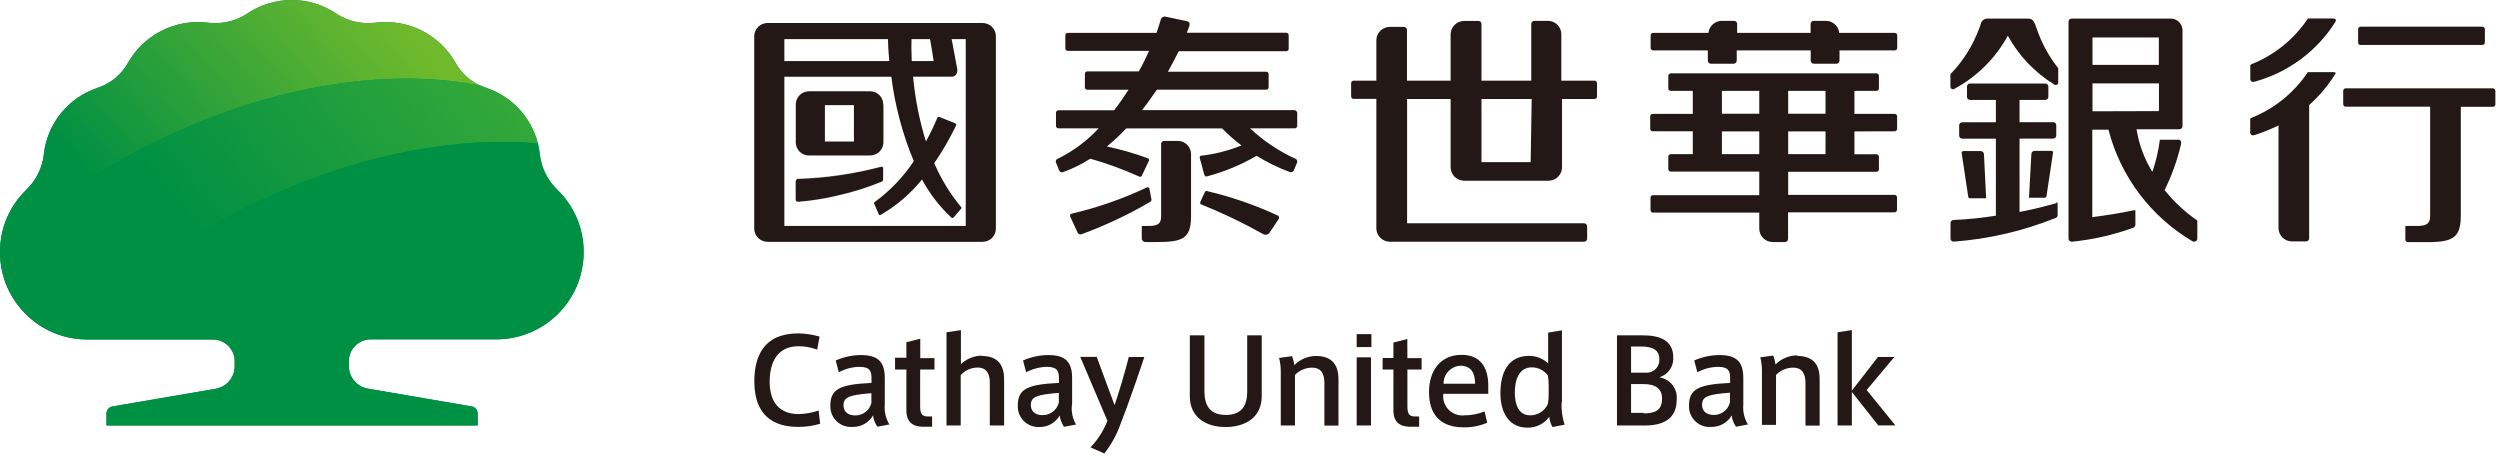
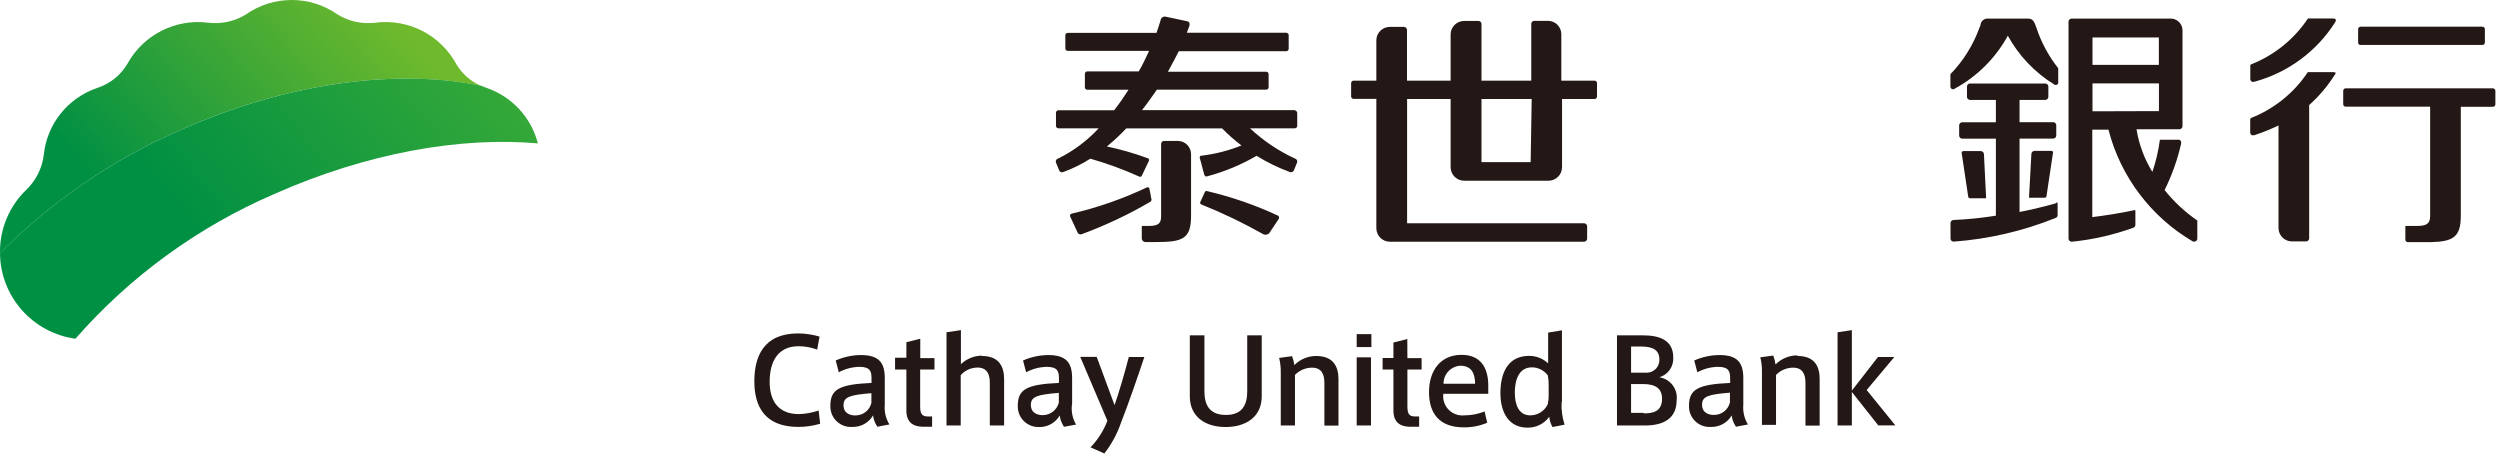
<svg xmlns="http://www.w3.org/2000/svg" width="212px" height="39px" viewBox="0 0 212 39" version="1.1">
  <title>Header/PC/element/Logo</title>
  <defs>
    <linearGradient x1="94.29%" y1="34.692%" x2="18.919%" y2="70.212%" id="linearGradient-1">
      <stop stop-color="#6FBA2C" offset="0%" />
      <stop stop-color="#009043" offset="100%" />
    </linearGradient>
    <linearGradient x1="124.725%" y1="23.039%" x2="36.382%" y2="60.238%" id="linearGradient-2">
      <stop stop-color="#45B035" offset="0%" />
      <stop stop-color="#009043" offset="100%" />
    </linearGradient>
  </defs>
  <g id="Header/PC/element/Logo" stroke="none" stroke-width="1" fill="none" fill-rule="evenodd">
    <g id="調整過" fill-rule="nonzero">
      <path d="M67.744,35.116 C66.06,35.116 65.267,34.064 65.267,32.368 C65.267,30.673 65.956,29.36 67.718,29.36 C68.257,29.36 68.792,29.458 69.297,29.647 L69.498,28.542 C68.908,28.37 68.298,28.279 67.683,28.273 C64.734,28.273 63.967,30.255 63.967,32.342 L63.967,32.342 C63.967,34.394 64.795,36.203 67.701,36.203 C68.327,36.202 68.95,36.111 69.55,35.934 L69.419,34.812 C68.879,34.996 68.315,35.099 67.744,35.116 Z M75.029,34.325 L75.029,32.073 C75.029,30.751 74.532,30.108 72.996,30.108 C72.263,30.115 71.538,30.272 70.868,30.568 L71.129,31.568 C71.666,31.279 72.264,31.121 72.874,31.108 C73.799,31.108 73.904,31.499 73.904,32.081 L73.904,32.473 C71.173,32.594 70.414,33.012 70.414,34.403 C70.395,34.898 70.589,35.378 70.947,35.722 C71.305,36.066 71.794,36.241 72.29,36.203 C73.006,36.22 73.675,35.847 74.034,35.229 C74.079,35.573 74.204,35.9 74.401,36.186 L75.422,35.994 C75.114,35.494 74.977,34.909 75.029,34.325 L75.029,34.325 Z M73.895,34.168 C73.744,34.798 73.175,35.239 72.525,35.229 C72.124,35.229 71.531,35.073 71.531,34.36 C71.531,33.647 72.089,33.49 73.895,33.342 L73.895,34.168 Z M78.039,28.725 L76.861,29.021 L76.861,30.334 L75.901,30.334 L75.901,31.334 L76.861,31.334 L76.861,34.812 C76.861,35.873 77.498,36.238 78.493,36.186 L79.042,36.186 L79.042,35.316 L78.693,35.316 C78.187,35.316 78.03,35.108 78.03,34.447 L78.03,31.334 L79.243,31.334 L79.243,30.368 L78.039,30.368 L78.039,28.725 Z M83.273,30.16 C82.607,30.164 81.967,30.423 81.485,30.881 L81.485,27.994 L80.264,28.177 L80.264,36.081 L81.468,36.081 L81.468,31.812 C81.827,31.409 82.34,31.176 82.881,31.168 C83.692,31.168 83.936,31.716 83.936,32.455 L83.936,36.081 L85.149,36.081 L85.149,32.16 C85.149,31.125 84.748,30.186 83.265,30.186 L83.273,30.16 Z M90.916,34.299 L90.916,32.073 C90.916,30.751 90.419,30.108 88.883,30.108 C88.15,30.116 87.426,30.273 86.754,30.568 L87.016,31.568 C87.554,31.281 88.151,31.123 88.761,31.108 C89.686,31.108 89.799,31.499 89.799,32.081 L89.799,32.473 C87.06,32.594 86.309,33.012 86.309,34.403 C86.29,34.887 86.473,35.357 86.816,35.701 C87.159,36.044 87.63,36.229 88.115,36.212 C88.832,36.231 89.502,35.857 89.86,35.238 C89.91,35.58 90.035,35.907 90.227,36.194 L91.247,36.003 C90.953,35.496 90.831,34.907 90.898,34.325 L90.916,34.299 Z M89.79,34.142 C89.63,34.77 89.061,35.207 88.412,35.203 C88.011,35.203 87.417,35.047 87.417,34.334 C87.417,33.621 87.976,33.464 89.79,33.316 L89.79,34.142 Z M94.519,34.368 L93.001,30.264 L91.605,30.264 L93.908,35.681 C93.586,36.519 93.099,37.285 92.478,37.934 L93.647,38.455 C94.26,37.67 94.738,36.789 95.06,35.847 C95.644,34.377 96.561,31.716 97.04,30.273 L95.723,30.273 C95.418,31.464 94.92,33.194 94.502,34.394 L94.519,34.368 Z" id="Shape" fill="#231815" />
      <path d="M105.765,33.177 C105.765,34.325 105.355,35.186 103.95,35.186 C102.545,35.186 102.135,34.316 102.135,33.177 L102.135,28.438 L100.896,28.438 L100.896,33.603 C100.896,35.342 102.214,36.212 103.924,36.212 L103.924,36.212 C105.669,36.212 106.995,35.342 106.995,33.603 L106.995,28.438 L105.765,28.438 L105.765,33.177 Z M111.61,30.186 C110.915,30.189 110.249,30.467 109.76,30.96 C109.725,30.701 109.661,30.447 109.568,30.203 L108.469,30.351 C108.568,30.743 108.615,31.147 108.609,31.551 L108.609,36.081 L109.813,36.081 L109.813,31.794 C110.189,31.404 110.708,31.181 111.252,31.177 C112.064,31.177 112.308,31.725 112.308,32.464 L112.308,36.09 L113.503,36.09 L113.503,32.16 C113.503,31.125 113.102,30.186 111.601,30.186 L111.61,30.186 Z M115.047,36.081 L116.26,36.081 L116.26,30.299 L115.047,30.299 L115.047,36.081 Z M115.047,29.429 L116.295,29.429 L116.295,28.334 L115.047,28.334 L115.047,29.429 Z M119.34,28.751 L118.162,29.047 L118.162,30.36 L117.246,30.36 L117.246,31.334 L118.162,31.334 L118.162,34.812 C118.162,35.873 118.799,36.238 119.793,36.186 L120.343,36.186 L120.343,35.316 L120.003,35.316 C119.497,35.316 119.348,35.108 119.348,34.447 L119.348,31.334 L120.552,31.334 L120.552,30.368 L119.348,30.368 L119.34,28.751 Z M126.206,32.699 C126.206,31.194 125.56,30.09 123.946,30.09 C122.123,30.09 121.18,31.464 121.18,33.255 C121.18,35.047 122.053,36.238 124.112,36.238 C124.801,36.251 125.485,36.117 126.118,35.847 L125.892,34.89 C125.354,35.108 124.779,35.221 124.199,35.221 L124.199,35.221 C123.7,35.278 123.202,35.104 122.849,34.747 C122.496,34.39 122.328,33.891 122.393,33.394 L126.206,33.394 L126.206,32.699 Z M122.411,32.542 C122.403,31.744 123.017,31.076 123.815,31.012 L123.815,31.012 C124.749,31.012 125.08,31.603 125.089,32.542 L122.411,32.542 Z M132.452,34.099 L132.452,28.012 L131.283,28.203 L131.283,30.812 C130.848,30.405 130.274,30.178 129.678,30.177 C127.855,30.177 127.235,31.638 127.235,33.342 C127.235,35.047 128.003,36.264 129.512,36.264 L129.512,36.264 C130.249,36.284 130.949,35.939 131.379,35.342 C131.406,35.648 131.499,35.944 131.65,36.212 L132.679,36.012 C132.475,35.396 132.389,34.747 132.426,34.099 L132.452,34.099 Z M131.327,33.473 C131.332,33.738 131.308,34.003 131.257,34.264 C130.992,34.848 130.408,35.223 129.765,35.221 C128.805,35.221 128.456,34.351 128.456,33.281 C128.456,32.212 128.814,31.151 129.896,31.151 C130.434,31.149 130.94,31.404 131.257,31.838 C131.31,32.125 131.333,32.416 131.327,32.708 L131.327,33.473 Z" id="Shape" fill="#231815" />
      <path d="M140.714,31.994 C141.453,31.774 141.941,31.074 141.892,30.308 C141.892,28.777 140.618,28.438 139.327,28.438 L137.12,28.438 L137.12,36.081 L139.484,36.081 C141.046,36.081 142.18,35.516 142.18,33.925 C142.294,32.992 141.646,32.138 140.714,31.994 Z M138.315,29.386 L139.187,29.386 C140.164,29.386 140.714,29.69 140.714,30.473 L140.714,30.473 C140.731,30.759 140.631,31.041 140.437,31.253 C140.244,31.466 139.972,31.592 139.685,31.603 L138.315,31.603 L138.315,29.386 Z M139.388,35.012 L138.315,35.012 L138.315,32.568 L139.362,32.568 C140.391,32.568 140.941,32.96 140.941,33.794 C140.95,34.881 140.217,35.055 139.388,35.055 L139.388,35.012 Z M147.833,34.281 L147.833,32.073 C147.833,30.751 147.336,30.108 145.8,30.108 C145.067,30.115 144.342,30.272 143.672,30.568 L143.933,31.568 C144.47,31.279 145.068,31.121 145.678,31.108 C146.612,31.108 146.716,31.499 146.716,32.081 L146.716,32.473 C143.986,32.594 143.227,33.012 143.227,34.403 C143.208,34.898 143.402,35.378 143.76,35.722 C144.118,36.066 144.607,36.241 145.102,36.203 C145.819,36.22 146.488,35.847 146.847,35.229 C146.886,35.574 147.012,35.903 147.214,36.186 L148.226,35.994 C147.918,35.494 147.781,34.909 147.833,34.325 L147.833,34.281 Z M146.699,34.125 C146.548,34.755 145.979,35.195 145.329,35.186 C144.928,35.186 144.335,35.029 144.335,34.316 C144.335,33.603 144.876,33.447 146.699,33.299 L146.699,34.125 Z M152.413,30.134 C151.718,30.137 151.053,30.415 150.564,30.908 C150.529,30.649 150.464,30.395 150.372,30.151 L149.273,30.299 C149.372,30.691 149.419,31.094 149.412,31.499 L149.412,36.029 L150.607,36.029 L150.607,31.794 C150.984,31.404 151.503,31.181 152.047,31.177 C152.858,31.177 153.103,31.725 153.103,32.464 L153.103,36.09 L154.307,36.09 L154.307,32.16 C154.315,31.125 153.923,30.186 152.422,30.186 L152.413,30.134 Z M158.294,33.073 L160.64,30.273 L159.253,30.273 L157.037,33.125 L157.037,27.994 L155.825,28.177 L155.825,36.081 L157.037,36.081 L157.037,33.238 L159.279,36.073 L160.728,36.073 L158.294,33.073 Z" id="Shape" fill="#231815" />
      <path d="M167.061,16.812 L168.379,16.812 C168.403,16.812 168.422,16.792 168.422,16.768 L168.239,13.073 C168.234,12.927 168.115,12.812 167.969,12.812 L166.503,12.812 C166.462,12.809 166.422,12.824 166.393,12.852 C166.363,12.88 166.346,12.919 166.346,12.96 L166.346,12.96 L166.904,16.673 C166.913,16.752 166.981,16.812 167.061,16.812 L167.061,16.812 Z M173.997,12.794 L172.523,12.794 C172.38,12.799 172.266,12.913 172.261,13.055 L172.06,16.768 L173.395,16.768 C173.475,16.764 173.539,16.7 173.544,16.621 L174.102,12.908 L174.102,12.908 C174.091,12.853 174.051,12.81 173.997,12.794 L173.997,12.794 Z M171.947,1.577 L168.579,1.577 C168.273,1.555 168,1.77 167.951,2.073 C167.951,2.177 167.882,2.281 167.847,2.377 C167.316,3.839 166.48,5.173 165.395,6.29 L165.395,7.351 C165.395,7.471 165.493,7.568 165.613,7.568 L165.674,7.568 L165.762,7.516 C167.664,6.483 169.227,4.925 170.263,3.029 C171.19,4.717 172.539,6.137 174.18,7.151 L174.259,7.203 L174.337,7.203 C174.429,7.201 174.509,7.142 174.538,7.055 L174.538,5.786 C173.73,4.765 173.107,3.611 172.697,2.377 C172.54,1.994 172.47,1.551 171.947,1.577 Z M174.372,17.229 L174.372,17.229 C173.378,17.516 172.313,17.768 171.258,17.977 L171.258,11.751 L174.111,11.751 C174.255,11.751 174.372,11.634 174.372,11.49 L174.372,10.621 C174.372,10.476 174.255,10.36 174.111,10.36 L171.258,10.36 L171.258,8.473 L173.439,8.473 C173.508,8.473 173.575,8.445 173.624,8.396 C173.673,8.347 173.701,8.281 173.701,8.212 L173.701,7.342 C173.701,7.273 173.673,7.207 173.624,7.158 C173.575,7.109 173.508,7.081 173.439,7.081 L167.061,7.081 C166.991,7.079 166.923,7.106 166.874,7.155 C166.824,7.205 166.797,7.272 166.8,7.342 L166.8,8.212 C166.8,8.281 166.827,8.347 166.876,8.396 C166.925,8.445 166.992,8.473 167.061,8.473 L169.251,8.473 L169.251,10.368 L166.398,10.368 C166.329,10.368 166.262,10.396 166.213,10.445 C166.164,10.494 166.137,10.56 166.137,10.629 L166.137,11.499 C166.137,11.568 166.164,11.634 166.213,11.683 C166.262,11.732 166.329,11.76 166.398,11.76 L169.251,11.76 L169.251,18.29 C168.064,18.48 166.867,18.602 165.666,18.655 L165.666,18.655 C165.521,18.655 165.404,18.772 165.404,18.916 L165.404,20.229 C165.404,20.373 165.521,20.49 165.666,20.49 L165.666,20.49 C168.628,20.273 171.539,19.598 174.294,18.49 C174.391,18.466 174.465,18.388 174.486,18.29 L174.486,17.255 C174.495,17.235 174.493,17.212 174.48,17.193 C174.467,17.175 174.446,17.165 174.423,17.167 C174.401,17.169 174.382,17.183 174.372,17.203 L174.372,17.229 Z M183.55,16.134 C184.172,14.883 184.643,13.564 184.955,12.203 C185.025,11.794 184.684,11.847 184.684,11.847 L183.158,11.847 C183.038,12.776 182.825,13.691 182.521,14.577 C181.838,13.471 181.381,12.242 181.177,10.96 L184.807,10.96 C184.878,10.962 184.946,10.936 184.997,10.886 C185.048,10.837 185.077,10.77 185.077,10.699 L185.077,2.568 C185.075,2.292 184.959,2.029 184.756,1.841 C184.553,1.653 184.28,1.558 184.004,1.577 L175.672,1.577 C175.603,1.577 175.536,1.605 175.487,1.653 C175.438,1.702 175.411,1.769 175.411,1.838 L175.411,20.229 C175.411,20.378 175.532,20.499 175.681,20.499 C177.469,20.321 179.227,19.921 180.916,19.308 C181.016,19.268 181.082,19.171 181.081,19.064 L181.081,17.864 C181.081,17.864 181.081,17.794 181.003,17.821 C179.729,18.09 178.482,18.281 177.426,18.412 L177.426,10.994 L178.796,10.994 C179.824,14.987 182.409,18.405 185.976,20.49 L186.072,20.49 C186.139,20.492 186.204,20.468 186.253,20.422 C186.302,20.377 186.331,20.314 186.333,20.247 L186.333,20.247 L186.333,18.699 C185.282,17.977 184.344,17.104 183.55,16.108 L183.55,16.134 Z M177.443,3.177 L183.07,3.177 L183.07,5.499 L177.443,5.499 L177.443,3.177 Z M177.443,9.438 L177.443,7.073 L183.079,7.073 L183.079,9.421 L177.443,9.438 Z" id="Shape" fill="#231815" />
      <path d="M135.227,6.838 L132.4,6.838 L132.4,2.916 C132.41,2.302 131.925,1.792 131.309,1.768 L130.097,1.768 C129.968,1.776 129.865,1.876 129.852,2.003 L129.852,6.838 L125.63,6.838 L125.63,2.038 C125.632,1.968 125.606,1.9 125.556,1.851 C125.506,1.801 125.438,1.775 125.368,1.777 L124.173,1.777 C123.54,1.772 123.022,2.277 123.013,2.908 L123.013,6.838 L119.313,6.838 L119.313,2.542 C119.313,2.473 119.286,2.407 119.237,2.358 C119.188,2.309 119.121,2.281 119.052,2.281 L117.856,2.281 C117.225,2.281 116.714,2.791 116.714,3.421 L116.714,6.838 L114.786,6.838 C114.73,6.838 114.677,6.86 114.637,6.899 C114.598,6.938 114.576,6.991 114.576,7.047 L114.576,8.177 C114.576,8.232 114.598,8.286 114.637,8.325 C114.677,8.364 114.73,8.386 114.786,8.386 L116.714,8.386 L116.714,19.36 C116.718,19.987 117.227,20.494 117.856,20.499 L134.328,20.499 C134.472,20.499 134.59,20.382 134.59,20.238 L134.59,19.203 C134.592,19.132 134.565,19.064 134.516,19.013 C134.467,18.962 134.399,18.934 134.328,18.934 L119.322,18.934 L119.322,8.394 L123.013,8.394 L123.013,14.186 C123.017,14.813 123.526,15.32 124.155,15.325 L131.318,15.325 C131.947,15.32 132.456,14.813 132.461,14.186 L132.461,8.394 L135.227,8.394 C135.339,8.39 135.427,8.298 135.427,8.186 L135.427,7.055 C135.43,7 135.41,6.946 135.372,6.905 C135.334,6.864 135.282,6.84 135.227,6.838 Z M129.8,13.751 L125.63,13.751 L125.63,8.394 L129.887,8.394 L129.8,13.751 Z" id="Shape" fill="#231815" />
      <path d="M197.867,6.116 L195.703,6.116 C194.541,7.866 192.87,9.219 190.914,9.994 L190.914,9.994 C190.914,9.994 190.826,10.055 190.818,10.081 L190.818,10.081 L190.818,11.134 C190.818,11.134 190.757,11.603 191.219,11.447 C191.902,11.221 192.57,10.951 193.217,10.638 L193.217,19.334 C193.217,19.963 193.729,20.473 194.36,20.473 L195.555,20.473 C195.699,20.473 195.817,20.356 195.817,20.212 L195.817,8.908 C196.671,8.147 197.411,7.269 198.015,6.299 C198.19,6.116 197.867,6.116 197.867,6.116 Z M197.867,1.568 L195.712,1.568 C194.548,3.317 192.877,4.67 190.922,5.447 L190.922,5.447 C190.922,5.447 190.826,5.499 190.826,5.534 L190.826,5.534 L190.826,6.603 C190.826,6.603 190.765,7.073 191.228,6.916 C194.053,6.136 196.484,4.331 198.041,1.855 C198.19,1.542 197.867,1.577 197.867,1.577 L197.867,1.568 Z M200.179,3.812 L210.508,3.812 C210.564,3.812 210.617,3.79 210.656,3.751 C210.696,3.712 210.718,3.659 210.718,3.603 L210.718,2.473 C210.718,2.357 210.624,2.264 210.508,2.264 L200.179,2.264 C200.063,2.264 199.969,2.357 199.969,2.473 L199.969,3.612 C199.969,3.727 200.063,3.821 200.179,3.821 L200.179,3.812 Z M211.433,7.49 L198.914,7.49 C198.858,7.49 198.805,7.512 198.766,7.551 C198.726,7.59 198.704,7.643 198.704,7.699 L198.704,8.838 C198.704,8.893 198.726,8.946 198.766,8.986 C198.805,9.025 198.858,9.047 198.914,9.047 L206.076,9.047 L206.076,18.29 C206.076,18.855 205.911,19.16 204.986,19.16 L204.052,19.16 C203.991,19.16 203.974,19.16 203.974,19.221 L203.974,20.325 C203.974,20.44 204.068,20.534 204.183,20.534 L206.164,20.534 C208.048,20.481 208.676,20.09 208.676,18.29 L208.676,9.055 L211.398,9.055 C211.514,9.055 211.608,8.962 211.608,8.847 L211.608,7.708 C211.61,7.607 211.54,7.52 211.442,7.499 L211.433,7.49 Z" id="Shape" fill="#231815" />
-       <path d="M74.898,14.273 L74.898,15.238 C74.897,15.322 74.846,15.398 74.767,15.429 C73.561,15.925 72.315,16.318 71.042,16.603 C69.944,16.868 68.827,17.045 67.701,17.134 L67.701,17.134 C67.585,17.134 67.491,17.04 67.491,16.925 L67.491,15.386 C67.491,15.271 67.585,15.177 67.701,15.177 L67.701,15.177 C70.079,15.102 72.441,14.758 74.741,14.151 C74.779,14.135 74.823,14.14 74.856,14.165 C74.889,14.191 74.905,14.232 74.898,14.273 L74.898,14.273 Z M74.898,8.864 L74.898,12.055 C74.9,12.354 74.783,12.64 74.571,12.851 C74.36,13.062 74.072,13.179 73.773,13.177 L68.608,13.177 C68.309,13.179 68.021,13.062 67.81,12.851 C67.598,12.64 67.48,12.354 67.482,12.055 L67.482,8.864 C67.48,8.566 67.598,8.279 67.81,8.068 C68.021,7.857 68.309,7.74 68.608,7.742 L73.79,7.742 C74.087,7.742 74.372,7.861 74.58,8.072 C74.788,8.283 74.903,8.568 74.898,8.864 L74.898,8.864 Z M72.412,8.916 L69.951,8.916 L69.951,12.003 L72.412,12.003 L72.412,8.916 Z M74.881,8.873 L74.881,12.064 C74.883,12.362 74.765,12.649 74.554,12.86 C74.342,13.071 74.054,13.188 73.755,13.186 L68.608,13.186 C68.309,13.188 68.021,13.071 67.81,12.86 C67.598,12.649 67.48,12.362 67.482,12.064 L67.482,8.864 C67.48,8.566 67.598,8.279 67.81,8.068 C68.021,7.857 68.309,7.74 68.608,7.742 L73.79,7.742 C74.087,7.742 74.372,7.861 74.58,8.072 C74.788,8.283 74.903,8.568 74.898,8.864 L74.881,8.873 Z M72.412,8.916 L69.951,8.916 L69.951,12.003 L72.412,12.003 L72.412,8.916 Z M74.881,15.238 L74.881,14.273 C74.884,14.233 74.866,14.195 74.834,14.172 C74.802,14.149 74.76,14.144 74.724,14.16 C72.423,14.766 70.061,15.111 67.683,15.186 L67.683,15.186 C67.568,15.186 67.474,15.279 67.474,15.394 L67.474,16.925 C67.474,17.04 67.568,17.134 67.683,17.134 L67.683,17.134 C68.809,17.045 69.927,16.868 71.025,16.603 C72.297,16.318 73.544,15.925 74.75,15.429 C74.835,15.403 74.895,15.327 74.898,15.238 L74.881,15.238 Z M84.451,3.073 L84.451,19.386 C84.451,20.005 83.947,20.508 83.326,20.508 L65.083,20.508 C64.464,20.503 63.963,20.003 63.958,19.386 L63.958,3.073 C63.963,2.452 64.469,1.951 65.092,1.951 L83.326,1.951 C83.624,1.951 83.911,2.069 84.122,2.28 C84.333,2.49 84.451,2.775 84.451,3.073 Z M77.315,5.177 L79.173,5.177 C79.06,4.377 78.937,3.725 78.868,3.316 L77.297,3.316 C77.28,3.673 77.28,4.316 77.315,5.177 Z M66.514,5.177 L75.413,5.177 C75.326,4.308 75.308,3.673 75.299,3.316 L66.514,3.316 L66.514,5.177 Z M81.895,3.316 L80.7,3.316 L81.188,5.925 C81.188,6.499 80.743,6.499 80.743,6.499 L77.428,6.499 C77.599,8.364 77.964,10.205 78.519,11.994 C78.876,11.349 79.197,10.685 79.478,10.003 C79.494,9.966 79.524,9.936 79.562,9.921 C79.6,9.906 79.642,9.908 79.679,9.925 L80.988,10.455 C80.988,10.455 81.145,10.499 81.057,10.681 C80.526,11.778 79.914,12.833 79.225,13.838 C79.8,15.177 80.564,16.427 81.494,17.551 C81.519,17.569 81.534,17.598 81.534,17.629 C81.534,17.66 81.519,17.69 81.494,17.708 L80.866,18.438 C80.841,18.468 80.804,18.485 80.765,18.485 C80.726,18.485 80.69,18.468 80.665,18.438 C79.668,17.507 78.832,16.421 78.187,15.221 C77.216,16.421 76.034,17.435 74.697,18.212 C74.567,18.316 74.506,18.151 74.506,18.151 L74.157,17.334 C74.157,17.334 74.069,17.212 74.157,17.142 C75.469,16.193 76.598,15.014 77.489,13.664 C76.534,11.375 75.894,8.968 75.587,6.508 L66.514,6.508 L66.514,19.16 L81.895,19.16 L81.895,3.316 Z M74.916,8.864 L74.916,12.055 C74.918,12.354 74.8,12.64 74.589,12.851 C74.377,13.062 74.089,13.179 73.79,13.177 L68.608,13.177 C68.309,13.179 68.021,13.062 67.81,12.851 C67.598,12.64 67.48,12.354 67.482,12.055 L67.482,8.864 C67.48,8.566 67.598,8.279 67.81,8.068 C68.021,7.857 68.309,7.74 68.608,7.742 L73.79,7.742 C74.087,7.742 74.372,7.861 74.58,8.072 C74.788,8.283 74.903,8.568 74.898,8.864 L74.916,8.864 Z M72.412,8.916 L69.951,8.916 L69.951,12.003 L72.412,12.003 L72.412,8.916 Z M74.732,14.134 C72.432,14.74 70.07,15.085 67.692,15.16 L67.692,15.16 C67.576,15.16 67.482,15.253 67.482,15.368 L67.482,16.899 C67.482,17.014 67.576,17.108 67.692,17.108 L67.692,17.108 C68.818,17.019 69.935,16.842 71.033,16.577 C72.306,16.291 73.552,15.899 74.759,15.403 C74.837,15.372 74.889,15.296 74.889,15.212 L74.889,14.273 C74.893,14.236 74.879,14.2 74.851,14.176 C74.824,14.152 74.786,14.142 74.75,14.151 L74.732,14.134 Z" id="Shape" fill="#231815" />
      <path d="M99.893,11.951 L98.715,11.951 C98.576,11.951 98.462,12.064 98.462,12.203 L98.462,18.29 C98.462,18.847 98.349,19.16 97.433,19.16 L96.901,19.16 C96.814,19.16 96.822,19.229 96.822,19.229 L96.822,20.212 C96.822,20.385 96.963,20.525 97.136,20.525 L98.105,20.525 C100.303,20.525 101.001,20.229 101.001,18.325 L101.001,13.073 C101.001,12.46 100.508,11.96 99.893,11.951 Z M109.848,9.342 L96.84,9.342 C97.302,8.76 97.712,8.16 98.105,7.603 L107.37,7.603 C107.486,7.603 107.579,7.51 107.579,7.394 L107.579,6.29 C107.579,6.175 107.486,6.081 107.37,6.081 L99.038,6.081 C99.396,5.447 99.701,4.847 99.963,4.342 L109.071,4.342 C109.187,4.342 109.281,4.249 109.281,4.134 L109.281,2.986 C109.281,2.871 109.187,2.777 109.071,2.777 L100.643,2.777 C100.731,2.551 100.809,2.36 100.853,2.221 C100.896,2.081 100.914,1.855 100.678,1.803 C100.181,1.699 99.178,1.49 98.881,1.421 C98.78,1.389 98.67,1.403 98.581,1.461 C98.491,1.518 98.432,1.611 98.419,1.716 L98.253,2.247 C98.201,2.412 98.14,2.594 98.07,2.786 L90.549,2.786 C90.434,2.786 90.34,2.879 90.34,2.994 L90.34,4.108 C90.34,4.223 90.434,4.316 90.549,4.316 L97.442,4.316 C97.189,4.873 96.901,5.473 96.569,6.055 L92.207,6.055 C92.091,6.055 91.998,6.149 91.998,6.264 L91.998,7.403 C91.998,7.518 92.091,7.612 92.207,7.612 L95.697,7.612 C95.322,8.203 94.912,8.803 94.475,9.351 L89.756,9.351 C89.64,9.351 89.546,9.444 89.546,9.56 L89.546,10.673 C89.546,10.788 89.64,10.881 89.756,10.881 L93.167,10.881 C92.192,11.933 91.033,12.8 89.747,13.438 C89.66,13.456 89.587,13.515 89.552,13.597 C89.517,13.678 89.525,13.772 89.572,13.847 L89.817,14.447 C89.845,14.518 89.902,14.573 89.974,14.598 C90.046,14.623 90.126,14.615 90.192,14.577 C90.987,14.288 91.748,13.911 92.46,13.455 C93.874,13.859 95.256,14.364 96.595,14.968 C96.752,15.047 96.814,14.925 96.814,14.925 L97.415,13.664 C97.443,13.626 97.453,13.578 97.441,13.532 C97.429,13.487 97.397,13.449 97.354,13.429 C96.218,13.008 95.051,12.671 93.865,12.421 C94.444,11.946 94.992,11.435 95.505,10.89 L103.636,10.89 C104.145,11.412 104.693,11.895 105.276,12.334 C104.186,12.775 103.042,13.067 101.874,13.203 C101.76,13.203 101.717,13.29 101.743,13.421 C101.909,13.925 101.961,14.29 102.127,14.812 C102.179,14.977 102.257,14.977 102.371,14.951 C103.839,14.561 105.247,13.976 106.559,13.212 C107.44,13.76 108.376,14.218 109.35,14.577 C109.418,14.612 109.497,14.617 109.569,14.59 C109.64,14.564 109.697,14.508 109.725,14.438 L109.97,13.838 C110.014,13.764 110.019,13.673 109.985,13.594 C109.95,13.514 109.88,13.457 109.795,13.438 C108.402,12.792 107.121,11.929 106,10.881 L109.795,10.881 C109.911,10.881 110.005,10.788 110.005,10.673 L110.005,9.594 C110.011,9.491 109.941,9.398 109.839,9.377 L109.848,9.342 Z M97.634,16.873 C97.573,16.429 97.555,16.481 97.468,16.003 C97.461,15.957 97.433,15.916 97.392,15.894 C97.35,15.872 97.301,15.87 97.258,15.89 C95.219,16.859 93.081,17.605 90.881,18.116 C90.824,18.125 90.775,18.162 90.751,18.214 C90.726,18.267 90.729,18.328 90.759,18.377 L91.387,19.734 C91.453,19.859 91.606,19.913 91.736,19.855 C93.747,19.115 95.689,18.199 97.538,17.116 C97.611,17.072 97.654,16.992 97.651,16.908 L97.634,16.873 Z M108.382,18.29 C106.46,17.395 104.452,16.699 102.388,16.212 C102.205,16.151 102.17,16.29 102.17,16.29 L101.795,17.108 C101.795,17.108 101.708,17.281 101.882,17.342 C103.681,18.063 105.43,18.902 107.117,19.855 C107.292,19.952 107.511,19.912 107.64,19.76 C107.963,19.281 108.103,19.064 108.426,18.577 C108.459,18.534 108.474,18.479 108.466,18.424 C108.457,18.37 108.427,18.321 108.382,18.29 L108.382,18.29 Z" id="Shape" fill="#231815" />
-       <path d="M160.667,2.786 L155.964,2.786 C155.906,2.209 155.42,1.77 154.839,1.768 L153.801,1.768 C153.656,1.768 153.539,1.885 153.539,2.029 L153.539,2.786 L147.31,2.786 L147.31,2.029 C147.31,1.885 147.192,1.768 147.048,1.768 L146.01,1.768 C145.427,1.769 144.938,2.208 144.876,2.786 L140.182,2.786 C140.066,2.786 139.973,2.879 139.973,2.994 L139.973,4.064 C139.973,4.119 139.995,4.172 140.034,4.212 C140.073,4.251 140.126,4.273 140.182,4.273 L144.823,4.273 L144.823,5.142 C144.823,5.286 144.94,5.403 145.085,5.403 L147.013,5.403 C147.158,5.403 147.275,5.286 147.275,5.142 L147.275,4.273 L153.548,4.273 L153.548,5.142 C153.548,5.286 153.665,5.403 153.809,5.403 L155.729,5.403 C155.873,5.403 155.99,5.286 155.99,5.142 L155.99,4.273 L160.675,4.273 C160.731,4.273 160.784,4.251 160.823,4.212 C160.863,4.172 160.885,4.119 160.885,4.064 L160.885,2.994 C160.885,2.938 160.861,2.883 160.82,2.844 C160.779,2.804 160.724,2.783 160.667,2.786 Z M160.667,11.134 C160.782,11.134 160.876,11.04 160.876,10.925 L160.876,9.864 C160.876,9.749 160.782,9.655 160.667,9.655 L157.255,9.655 L157.255,7.708 L159.131,7.708 C159.243,7.703 159.332,7.611 159.332,7.499 L159.332,6.429 C159.332,6.317 159.243,6.225 159.131,6.221 L141.682,6.221 C141.627,6.221 141.574,6.243 141.534,6.282 C141.495,6.321 141.473,6.374 141.473,6.429 L141.473,7.499 C141.473,7.614 141.567,7.708 141.682,7.708 L143.549,7.708 L143.549,9.655 L140.138,9.655 C140.026,9.66 139.938,9.752 139.938,9.864 L139.938,10.925 C139.938,11.037 140.026,11.129 140.138,11.134 L143.549,11.134 L143.549,13.073 L141.682,13.073 C141.567,13.073 141.473,13.166 141.473,13.281 L141.473,14.351 C141.478,14.463 141.57,14.551 141.682,14.551 L149.185,14.551 L149.185,16.551 L140.164,16.551 C140.056,16.555 139.968,16.642 139.964,16.751 L139.964,17.821 C139.964,17.932 140.052,18.025 140.164,18.029 L149.185,18.029 L149.185,19.394 C149.19,20.02 149.7,20.525 150.328,20.525 L151.366,20.525 C151.511,20.525 151.628,20.408 151.628,20.264 L151.628,18.003 L160.658,18.003 C160.773,18.003 160.867,17.91 160.867,17.794 L160.867,16.725 C160.863,16.613 160.77,16.525 160.658,16.525 L151.637,16.525 L151.637,14.568 L159.131,14.568 C159.24,14.564 159.327,14.477 159.332,14.368 L159.332,13.29 C159.332,13.178 159.243,13.086 159.131,13.081 L157.255,13.081 L157.255,11.142 L160.667,11.134 Z M149.185,13.073 L146.018,13.073 L146.018,11.142 L149.185,11.142 L149.185,13.073 Z M149.185,9.647 L146.018,9.647 L146.018,7.708 L149.185,7.708 L149.185,9.647 Z M154.804,13.073 L151.637,13.073 L151.637,11.142 L154.804,11.142 L154.804,13.073 Z M154.804,9.647 L151.637,9.647 L151.637,7.708 L154.804,7.708 L154.804,9.647 Z" id="Shape" fill="#231815" />
-       <path d="M47.26,16.09 C46.45,15.311 45.93,14.281 45.785,13.168 C45.541,10.534 43.758,8.293 41.24,7.455 C41.083,7.403 40.935,7.342 40.769,7.273 C39.89,6.886 39.157,6.231 38.675,5.403 C37.329,2.948 34.61,1.568 31.826,1.925 C30.707,2.064 29.573,1.815 28.616,1.221 C26.288,-0.407 23.187,-0.407 20.86,1.221 C19.905,1.813 18.775,2.062 17.658,1.925 C14.875,1.57 12.158,2.95 10.81,5.403 C10.238,6.376 9.329,7.106 8.253,7.455 C5.742,8.302 3.963,10.538 3.708,13.168 C3.564,14.281 3.044,15.312 2.234,16.09 C0.793,17.476 -0.014,19.39 0,21.386 L0,21.481 C0.043,25.532 3.352,28.791 7.416,28.786 L18.068,28.786 C19.083,28.795 19.9,29.618 19.9,30.629 L19.9,31.055 C19.9,32.026 19.181,32.847 18.216,32.977 L9.597,34.455 C9.295,34.48 9.054,34.719 9.03,35.021 L9.03,36.081 L40.507,36.081 L40.507,35.021 C40.482,34.716 40.237,34.476 39.931,34.455 L31.268,32.968 C30.303,32.838 29.584,32.017 29.584,31.047 L29.584,30.621 C29.584,29.613 30.396,28.791 31.408,28.777 L42.077,28.777 C46.173,28.777 49.493,25.468 49.493,21.386 C49.507,19.39 48.7,17.476 47.26,16.09 Z" id="Shape" fill="#008F43" />
      <path d="M15.18,11.081 C24.341,6.986 33.632,5.803 40.769,7.273 C39.89,6.886 39.157,6.231 38.675,5.403 C37.329,2.948 34.61,1.568 31.826,1.925 C30.707,2.064 29.573,1.815 28.616,1.221 C26.288,-0.407 23.187,-0.407 20.86,1.221 C19.905,1.813 18.775,2.062 17.658,1.925 C14.875,1.57 12.158,2.95 10.81,5.403 C10.238,6.376 9.329,7.106 8.253,7.455 C5.742,8.302 3.963,10.538 3.708,13.168 C3.564,14.281 3.044,15.312 2.234,16.09 C0.793,17.476 -0.014,19.39 0,21.386 L0,21.481 C4.353,17.087 9.505,13.557 15.18,11.081 Z" id="Shape" fill="url(#linearGradient-1)" />
      <path d="M23.268,16.447 C31.12,12.968 39.024,11.577 45.611,12.16 C45.048,9.956 43.407,8.183 41.249,7.447 L41.249,7.447 C41.092,7.394 40.943,7.334 40.777,7.264 C33.632,5.803 24.341,6.986 15.18,11.081 C9.505,13.555 4.354,17.081 0,21.473 C0.034,25.136 2.755,28.221 6.395,28.725 C11.032,23.431 16.797,19.236 23.268,16.447 Z" id="Shape" fill="url(#linearGradient-2)" />
-       <path d="M47.26,16.09 C46.45,15.311 45.93,14.281 45.785,13.168 C45.752,12.831 45.694,12.497 45.611,12.168 C39.015,11.577 31.094,12.951 23.268,16.455 C16.797,19.242 11.033,23.434 6.395,28.725 C6.733,28.772 7.074,28.795 7.416,28.794 L18.068,28.794 C19.083,28.804 19.9,29.627 19.9,30.638 L19.9,31.064 C19.9,32.034 19.181,32.855 18.216,32.986 L9.597,34.455 C9.295,34.48 9.054,34.719 9.03,35.021 L9.03,36.081 L40.507,36.081 L40.507,35.021 C40.482,34.716 40.237,34.476 39.931,34.455 L31.268,32.968 C30.303,32.838 29.584,32.017 29.584,31.047 L29.584,30.621 C29.584,29.613 30.396,28.791 31.408,28.777 L42.077,28.777 C46.173,28.777 49.493,25.468 49.493,21.386 C49.507,19.39 48.7,17.476 47.26,16.09 L47.26,16.09 Z" id="Shape" fill="#009043" />
    </g>
  </g>
</svg>